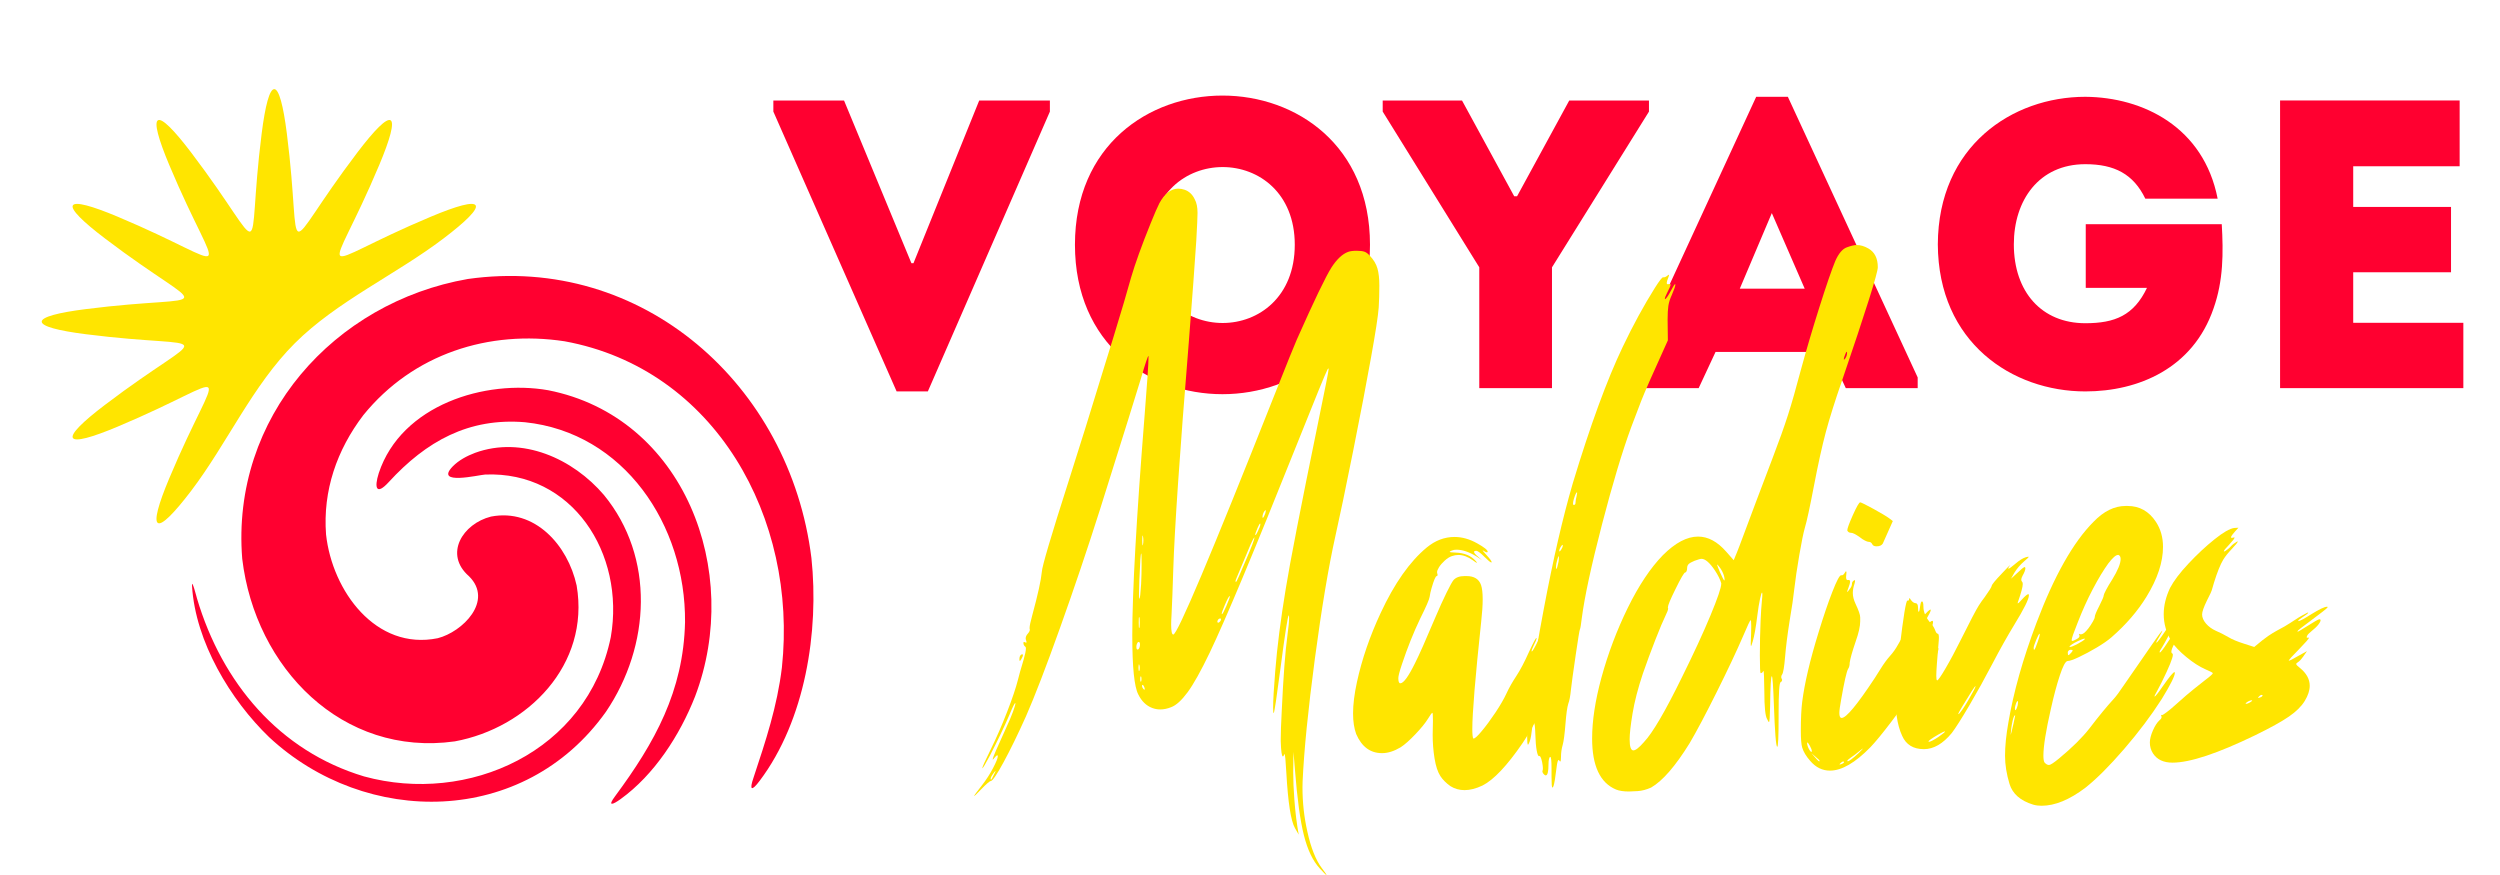
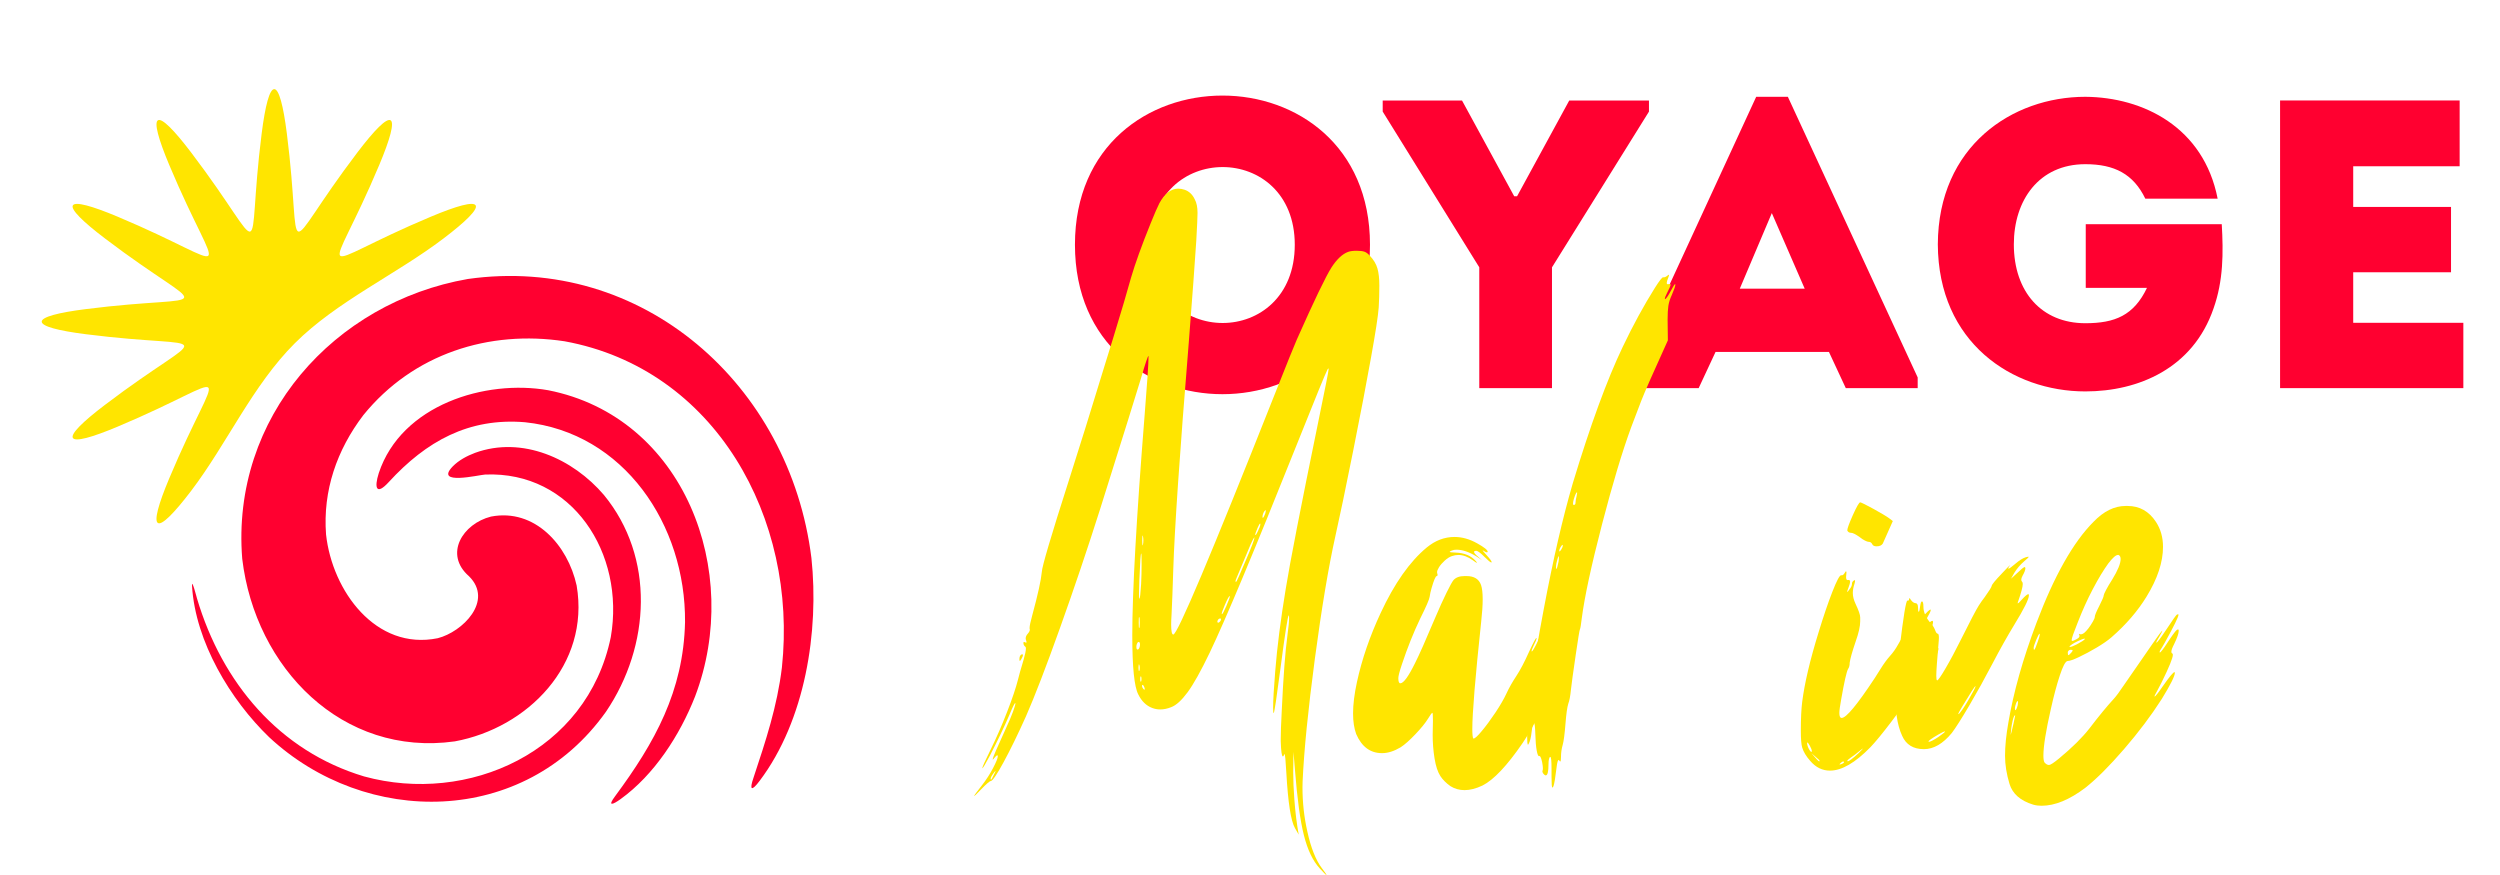
<svg xmlns="http://www.w3.org/2000/svg" version="1.1" id="Calque_1" x="0px" y="0px" width="200px" height="70px" viewBox="0 0 200 70" enable-background="new 0 0 200 70" xml:space="preserve">
  <g>
-     <path fill="#FF0030" d="M72.913,21.056h0.165L78.337,8.04h5.654v0.888l-9.763,22.386H71.73L61.868,8.927V8.04h5.654L72.913,21.056z   " />
    <path fill="#FF0030" d="M85.996,19.578c0-15.91,23.603-15.91,23.603,0C109.599,35.521,85.996,35.521,85.996,19.578z    M103.582,19.578c0-8.284-11.538-8.284-11.538,0C92.044,27.927,103.582,27.927,103.582,19.578z" />
    <path fill="#FF0030" d="M124.159,31.05h-5.817v-9.665l-7.726-12.458V8.04h6.345l4.174,7.66h0.231l4.174-7.66h6.377v0.888   l-7.758,12.458V31.05z" />
    <path fill="#FF0030" d="M146.316,28.157h-9.073l-1.349,2.893h-5.752v-0.855l10.354-22.452h2.532l10.387,22.452v0.855h-5.752   L146.316,28.157z M141.746,17.046l-2.563,6.049h5.194L141.746,17.046z" />
    <path fill="#FF0030" d="M166.826,7.744c4.636,0.033,9.469,2.433,10.586,8.152h-5.785c-0.954-1.972-2.467-2.761-4.801-2.761   c-3.715,0-5.719,2.893-5.719,6.411c0,3.813,2.235,6.312,5.719,6.312c2.367,0,3.88-0.625,4.932-2.828h-4.898v-5.095h10.881   c0.132,2.3,0.132,4.503-0.657,6.738c-1.644,4.799-6.016,6.641-10.257,6.641c-5.852,0-11.768-3.911-11.801-11.768   C155.059,11.688,160.975,7.744,166.826,7.744z" />
    <path fill="#FF0030" d="M196.772,13.299c-3.42,0-5.128,0-8.515,0v3.254h7.825c0,1.743,0,3.485,0,5.227h-7.825   c0,1.348,0,2.662,0,4.043c3.387,0,5.357,0,8.811,0c0,1.71,0,3.485,0,5.227c-5.391,0-9.336,0-14.662,0c0-7.692,0-15.384,0-23.011   c5.326,0,8.976,0,14.366,0C196.772,9.749,196.772,11.524,196.772,13.299z" />
  </g>
  <path fill-rule="evenodd" clip-rule="evenodd" fill="#FFE500" d="M12.638,41.843c-0.326-0.188,0.03-1.499,0.898-3.566  c4.096-9.762,5.62-8.236-4.141-4.139c-2.067,0.868-3.378,1.222-3.566,0.896c-0.188-0.324,0.775-1.284,2.561-2.639  c8.428-6.406,8.985-4.322-1.516-5.657c-2.225-0.282-3.537-0.63-3.537-1.006s1.313-0.724,3.537-1.005  c10.501-1.334,9.943,0.75,1.516-5.656c-1.786-1.357-2.748-2.315-2.561-2.64c0.188-0.326,1.499,0.03,3.566,0.897  c9.763,4.097,8.235,5.621,4.141-4.14c-0.868-2.068-1.223-3.379-0.897-3.567c0.325-0.188,1.282,0.776,2.639,2.561  c6.406,8.428,4.323,8.986,5.657-1.515c0.282-2.225,0.63-3.537,1.006-3.537s0.723,1.312,1.005,3.537  c1.334,10.502-0.749,9.942,5.656,1.515c1.357-1.786,2.315-2.748,2.64-2.561c0.325,0.189-0.03,1.499-0.898,3.567  c-4.098,9.764-5.621,8.237,4.141,4.141c2.069-0.868,3.38-1.224,3.568-0.898c0.188,0.325-0.776,1.283-2.562,2.64  c-3.792,2.883-8.543,5.032-11.91,8.393c-3.38,3.373-5.409,8.014-8.302,11.821C13.92,41.068,12.963,42.029,12.638,41.843z" />
  <path fill-rule="evenodd" clip-rule="evenodd" fill="#FF0030" d="M55.605,55.719c3.822-10.05-0.892-22.366-11.754-24.501  c-5.001-0.883-11.741,1.158-13.55,6.634c-0.379,1.196-0.193,1.803,0.803,0.71c2.999-3.266,6.395-5.158,10.894-4.783  c7.911,0.824,12.869,8.205,12.805,15.991c-0.123,5.519-2.423,9.64-5.59,13.919c-0.649,0.865-0.187,0.685,0.423,0.247  C52.348,61.984,54.391,58.807,55.605,55.719L55.605,55.719z M45.17,27.303c-6.033-0.919-12.113,0.984-16.108,5.914  c-2.118,2.788-3.242,6.033-2.978,9.542c0.495,4.51,3.979,9.306,8.935,8.298c1.981-0.504,4.488-2.988,2.504-4.955  c-2.034-1.771-0.504-4.207,1.757-4.776c3.506-0.675,6.146,2.29,6.852,5.517c1.083,6.343-3.93,11.395-9.747,12.467  c-8.992,1.26-15.965-5.862-17.007-14.609c-0.908-11.331,7.37-20.512,18.043-22.381c13.952-1.985,25.777,8.447,27.493,22.325  c0.62,5.843-0.487,12.974-4.139,17.816c-0.663,0.889-0.839,0.75-0.49-0.258c0.975-2.939,1.891-5.696,2.267-8.799  C63.829,41.472,57.233,29.512,45.17,27.303L45.17,27.303z M38.003,36.228c3.772-1.375,7.837,0.466,10.313,3.373  c4.085,4.975,3.736,12.063,0.156,17.346c-6.55,9.209-19.215,9.231-26.95,2.018c-3.073-2.965-5.883-7.601-6.16-12.075  c-0.044-0.718,0.38,0.924,0.394,0.975c2.007,6.765,6.589,12.216,13.371,14.249c8.305,2.277,17.848-1.952,19.737-11.149  c1.161-6.707-3.093-13.289-10.053-13.002c-0.492,0.028-4.083,0.897-2.597-0.646C36.71,36.813,37.356,36.473,38.003,36.228z" />
  <g>
    <path fill="#FFE500" d="M106.106,70c-0.027,0-0.201-0.175-0.521-0.521c-0.552-0.599-0.978-1.485-1.273-2.659   c-0.297-1.173-0.534-2.915-0.715-5.228l-0.119-1.44l-0.021,1.631c0,0.639,0.03,1.362,0.091,2.169   c0.074,1.006,0.189,1.946,0.35,2.82l-0.3-0.521c-0.327-0.572-0.557-2.046-0.69-4.418c-0.054-1.007-0.103-1.509-0.148-1.509   l-0.012,0.009c-0.039,0.12-0.079,0.181-0.119,0.181c-0.087,0-0.144-0.404-0.17-1.211v-0.149c0-0.493,0.026-1.25,0.08-2.271   c0.127-2.739,0.28-4.769,0.46-6.088c0.086-0.62,0.129-1.075,0.129-1.369c0-0.127-0.01-0.191-0.028-0.191   c-0.074,0-0.298,1.435-0.671,4.3c-0.293,2.239-0.47,3.413-0.53,3.519c-0.033,0-0.05-0.139-0.05-0.419c0-0.6,0.058-1.583,0.17-2.949   c0.153-1.927,0.434-4.12,0.84-6.579c0.334-2.079,1.197-6.512,2.59-13.296l0.641-3.16c0.119-0.6,0.186-0.966,0.198-1.1   c0-0.053-0.002-0.079-0.009-0.079c-0.02,0-0.048,0.029-0.08,0.09c-0.127,0.22-0.99,2.332-2.59,6.338   c-3.279,8.211-5.555,13.646-6.828,16.307c-0.707,1.473-1.298,2.532-1.776,3.179c-0.476,0.646-0.914,1.042-1.314,1.189   c-0.3,0.12-0.589,0.181-0.869,0.181c-0.22,0-0.437-0.04-0.65-0.12c-0.473-0.18-0.843-0.541-1.109-1.08   c-0.32-0.606-0.48-2.18-0.48-4.72c0-3.498,0.33-9.383,0.99-17.655c0.207-2.58,0.31-4.122,0.31-4.629v-0.08   c-0.054,0-0.253,0.594-0.6,1.78c-0.273,0.913-1.362,4.402-3.27,10.467c-1.032,3.246-2.104,6.42-3.214,9.521   c-1.109,3.104-2.017,5.462-2.724,7.074c-0.653,1.453-1.25,2.677-1.79,3.668c-0.54,0.993-0.88,1.493-1.02,1.501   c-0.086,0-0.353,0.229-0.8,0.69c-0.32,0.339-0.497,0.509-0.53,0.509v-0.01c0-0.04,0.21-0.327,0.63-0.86   c0.333-0.426,0.626-0.881,0.88-1.364c0.252-0.482,0.379-0.798,0.379-0.944c0-0.054-0.013-0.08-0.04-0.08   c-0.046,0-0.13,0.076-0.25,0.229c-0.054,0.073-0.087,0.11-0.1,0.11c-0.014,0-0.021-0.01-0.021-0.029c0-0.101,0.363-0.944,1.09-2.53   c0.233-0.5,0.413-0.925,0.54-1.274c0.126-0.351,0.19-0.565,0.19-0.645l-0.01-0.04c-0.053,0-0.207,0.306-0.459,0.919   c-0.433,1.007-0.96,2.106-1.58,3.3c-0.354,0.667-0.553,0.999-0.601,0.999v-0.01c0-0.086,0.227-0.59,0.68-1.509   c0.454-0.921,0.889-1.917,1.305-2.989c0.417-1.074,0.705-1.927,0.865-2.56c0.086-0.36,0.233-0.88,0.44-1.561   c0.133-0.46,0.2-0.775,0.2-0.95c0-0.066-0.01-0.109-0.03-0.129c-0.114-0.086-0.169-0.189-0.169-0.311   c0-0.06,0.016-0.089,0.05-0.089c0.02,0,0.046,0.01,0.08,0.029c0.034,0.021,0.061,0.03,0.081,0.03c0.026,0,0.04-0.017,0.04-0.05   c0-0.027-0.012-0.07-0.035-0.13c-0.024-0.06-0.035-0.113-0.035-0.16c0-0.127,0.055-0.252,0.166-0.376   c0.11-0.123,0.165-0.231,0.165-0.324c0-0.02-0.004-0.036-0.01-0.051c-0.006-0.012-0.01-0.035-0.01-0.068   c0-0.175,0.073-0.523,0.22-1.05c0.447-1.646,0.7-2.797,0.76-3.449c0.013-0.421,0.736-2.867,2.169-7.339   c0.8-2.52,1.247-3.936,1.34-4.249l1.509-4.899c0.434-1.373,0.946-3.052,1.54-5.038l0.58-2.02c0.327-1.12,0.85-2.569,1.57-4.349   c0.307-0.759,0.54-1.296,0.7-1.61c0.426-0.773,0.93-1.159,1.51-1.159c0.167,0,0.337,0.03,0.51,0.089   c0.359,0.127,0.629,0.384,0.809,0.77c0.147,0.267,0.22,0.627,0.22,1.08c0,0.321-0.034,1.063-0.1,2.229   c-0.113,1.753-0.313,4.466-0.6,8.138c-0.726,8.898-1.14,14.943-1.24,18.136c-0.047,1.526-0.093,2.749-0.14,3.67   c-0.02,0.294-0.03,0.542-0.03,0.748c0,0.541,0.057,0.812,0.17,0.812c0.333,0,3.006-6.326,8.018-18.976   c1.079-2.719,1.699-4.255,1.859-4.609c1.394-3.139,2.323-5.072,2.789-5.799c0.427-0.652,0.866-1.063,1.32-1.229   c0.166-0.06,0.389-0.09,0.669-0.09s0.492,0.025,0.636,0.076c0.144,0.05,0.285,0.155,0.424,0.314c0.308,0.32,0.513,0.66,0.616,1.02   c0.104,0.359,0.154,0.82,0.154,1.379c0,0.64-0.018,1.224-0.051,1.75c-0.046,0.647-0.251,1.986-0.618,4.019   c-0.334,1.887-0.808,4.36-1.42,7.423c-0.613,3.063-1.09,5.349-1.43,6.854c-0.554,2.494-1.1,5.764-1.641,9.813   c-0.538,4.049-0.866,7.315-0.979,9.803l-0.01,0.489c0,1.199,0.13,2.373,0.388,3.52c0.287,1.306,0.674,2.283,1.161,2.929   c0.247,0.328,0.37,0.507,0.37,0.54L106.106,70z M79.283,62.371c0.033,0,0.113-0.14,0.24-0.42c0.079-0.147,0.12-0.233,0.12-0.26   l-0.01-0.011c-0.014,0-0.066,0.063-0.16,0.189c-0.147,0.194-0.22,0.335-0.22,0.422C79.252,62.345,79.262,62.371,79.283,62.371z    M81.592,52.873c-0.026,0-0.04-0.043-0.04-0.129c0-0.094,0.013-0.174,0.04-0.239c0.046-0.108,0.113-0.161,0.2-0.161   c0.026,0,0.041,0.02,0.041,0.061c0,0.072-0.044,0.183-0.13,0.33C81.648,52.828,81.612,52.873,81.592,52.873z M91.01,51.964   c0.06,0,0.109-0.057,0.15-0.17c0.026-0.073,0.041-0.149,0.041-0.229c0-0.14-0.037-0.21-0.111-0.21c-0.053,0-0.1,0.053-0.14,0.159   c-0.026,0.073-0.04,0.149-0.04,0.23C90.91,51.891,90.943,51.964,91.01,51.964z M91.119,53.674c0.041,0,0.061-0.076,0.061-0.231   c0-0.086-0.01-0.166-0.03-0.238c-0.013-0.041-0.023-0.061-0.03-0.061c-0.02,0-0.033,0.079-0.04,0.24   C91.08,53.576,91.093,53.674,91.119,53.674z M91.129,50.244c0.034,0,0.05-0.136,0.05-0.41c0-0.313-0.017-0.47-0.05-0.47   c-0.02,0-0.03,0.14-0.03,0.42C91.1,50.091,91.11,50.244,91.129,50.244z M91.149,47.894c0.047,0,0.094-0.386,0.14-1.157   c0.026-0.534,0.04-1.062,0.04-1.581c0-0.586-0.01-0.88-0.03-0.88c-0.047,0-0.097,0.711-0.15,2.129   c-0.02,0.501-0.03,0.875-0.03,1.121C91.119,47.772,91.129,47.894,91.149,47.894z M91.26,54.532c0.04,0,0.06-0.068,0.06-0.21   c0-0.139-0.02-0.21-0.06-0.21c-0.027,0-0.04,0.071-0.04,0.21C91.22,54.464,91.232,54.532,91.26,54.532z M91.56,55.174   c0.013-0.007,0.02-0.024,0.02-0.051c0-0.033-0.013-0.084-0.04-0.155c-0.027-0.07-0.051-0.116-0.075-0.14   c-0.023-0.024-0.045-0.035-0.064-0.035c-0.027,0-0.041,0.027-0.041,0.08c0,0.048,0.017,0.101,0.05,0.159   c0.06,0.094,0.106,0.142,0.14,0.142H91.56z M91.419,43.637c0.007,0,0.014-0.028,0.02-0.081c0.02-0.094,0.03-0.199,0.03-0.32   c0-0.119-0.01-0.226-0.03-0.319c-0.006-0.054-0.013-0.08-0.02-0.08c-0.026,0-0.04,0.134-0.04,0.399   C91.379,43.503,91.393,43.637,91.419,43.637z M97.458,49.814c0.02,0,0.046-0.011,0.08-0.035c0.033-0.023,0.065-0.057,0.095-0.1   c0.031-0.043,0.045-0.085,0.045-0.126c0-0.053-0.023-0.079-0.069-0.079c-0.021,0-0.049,0.01-0.085,0.029   c-0.037,0.021-0.068,0.054-0.095,0.101s-0.041,0.09-0.041,0.129C97.388,49.788,97.412,49.814,97.458,49.814z M97.749,49.135   c0.053,0,0.172-0.219,0.36-0.656c0.186-0.435,0.28-0.694,0.28-0.774c0-0.013-0.004-0.02-0.011-0.02c-0.06,0-0.189,0.237-0.39,0.71   c-0.167,0.387-0.25,0.624-0.25,0.71C97.738,49.125,97.742,49.135,97.749,49.135z M98.888,46.546c0.04,0,0.302-0.584,0.789-1.75   c0.454-1.054,0.68-1.649,0.68-1.791v-0.01c-0.054,0-0.227,0.354-0.52,1.061l-0.9,2.149c-0.066,0.153-0.1,0.253-0.1,0.3   C98.838,46.531,98.854,46.546,98.888,46.546z M100.438,42.806c0.032,0,0.096-0.1,0.189-0.3c0.133-0.272,0.201-0.463,0.201-0.57   c0-0.033-0.007-0.05-0.021-0.05c-0.033,0-0.097,0.107-0.19,0.32c-0.133,0.313-0.2,0.507-0.2,0.579   C100.417,42.8,100.424,42.806,100.438,42.806z M101.027,41.426c0.026,0,0.061-0.043,0.1-0.13c0.08-0.146,0.127-0.293,0.141-0.44   c0-0.025-0.007-0.039-0.021-0.039c-0.026,0-0.063,0.035-0.11,0.104c-0.047,0.07-0.082,0.146-0.104,0.226   c-0.023,0.079-0.035,0.153-0.035,0.221C101.004,41.406,101.014,41.426,101.027,41.426z" />
    <path fill="#FFE500" d="M117.163,63.21c-0.413,0-0.789-0.105-1.129-0.318c-0.347-0.247-0.614-0.514-0.801-0.8   c-0.213-0.327-0.369-0.801-0.47-1.42c-0.1-0.619-0.149-1.246-0.149-1.88l0.021-1.131c0-0.411-0.015-0.624-0.041-0.639   c-0.047,0-0.162,0.156-0.35,0.47c-0.22,0.354-0.559,0.77-1.016,1.25c-0.456,0.479-0.847,0.827-1.175,1.04   c-0.525,0.313-1.022,0.47-1.488,0.47c-0.94,0-1.63-0.51-2.07-1.529c-0.166-0.454-0.25-1.004-0.25-1.65   c0-0.72,0.104-1.557,0.311-2.509c0.394-1.814,1.025-3.656,1.899-5.529c1.1-2.365,2.329-4.113,3.689-5.239   c0.68-0.56,1.419-0.839,2.22-0.839c0.6,0,1.202,0.17,1.808,0.509c0.562,0.313,0.842,0.538,0.842,0.671   c0,0.032-0.021,0.049-0.062,0.049c-0.06,0-0.153-0.043-0.279-0.129l-0.049-0.029l-0.011,0.01c0,0.02,0.1,0.139,0.3,0.359   c0.28,0.306,0.419,0.497,0.419,0.57c0,0.021-0.01,0.029-0.029,0.029c-0.066,0-0.244-0.143-0.53-0.431   c-0.333-0.332-0.555-0.499-0.67-0.499c-0.119,0-0.18,0.031-0.18,0.09c0,0.074,0.104,0.197,0.31,0.371l0.33,0.289l-0.429-0.289   c-0.588-0.367-1.127-0.551-1.619-0.551c-0.141,0-0.267,0.022-0.376,0.07c-0.11,0.047-0.165,0.079-0.165,0.1   c0,0.033,0.156,0.053,0.47,0.061c0.713,0.026,1.253,0.253,1.619,0.68c0.062,0.066,0.091,0.109,0.091,0.129l-0.01,0.011   c-0.027,0-0.13-0.066-0.311-0.2c-0.4-0.286-0.787-0.43-1.16-0.43c-0.173,0-0.351,0.031-0.534,0.096   c-0.183,0.063-0.372,0.183-0.564,0.359c-0.193,0.176-0.344,0.35-0.451,0.52c-0.105,0.169-0.159,0.305-0.159,0.405l0.01,0.081   c0.021,0.053,0.03,0.096,0.03,0.129c0,0.066-0.022,0.101-0.07,0.101c-0.086,0-0.223,0.318-0.409,0.959   c-0.073,0.253-0.126,0.487-0.155,0.7c-0.03,0.213-0.282,0.793-0.755,1.739c-0.534,1.114-1.02,2.33-1.46,3.649   c-0.193,0.574-0.29,0.945-0.29,1.119c0,0.273,0.054,0.41,0.161,0.41c0.252,0,0.643-0.533,1.17-1.601   c0.318-0.625,0.863-1.85,1.629-3.668c0.32-0.754,0.618-1.411,0.895-1.975s0.465-0.901,0.564-1.016   c0.193-0.213,0.483-0.318,0.87-0.318h0.17c0.606,0,0.992,0.238,1.16,0.719c0.086,0.255,0.13,0.633,0.13,1.14   c0,0.48-0.04,1.076-0.12,1.789c-0.474,4.453-0.71,7.318-0.71,8.598c0,0.428,0.027,0.678,0.08,0.751h0.02   c0.106,0,0.324-0.196,0.65-0.59c0.347-0.413,0.713-0.909,1.1-1.489c0.386-0.58,0.688-1.101,0.899-1.561   c0.193-0.42,0.45-0.873,0.77-1.358c0.321-0.486,0.656-1.127,1.011-1.921c0.346-0.753,0.545-1.129,0.6-1.129l0.01,0.03   c0,0.086-0.061,0.242-0.18,0.47c-0.147,0.306-0.22,0.49-0.22,0.55c0,0.019,0.007,0.029,0.02,0.029c0.053,0,0.203-0.249,0.45-0.749   c0.119-0.247,0.226-0.497,0.319-0.751c0.261-0.639,0.471-1.071,0.63-1.299c0.066-0.094,0.109-0.139,0.131-0.139   c0.02,0,0.029,0.015,0.029,0.048c0,0.12-0.17,0.685-0.51,1.69c-0.333,0.986-0.554,1.596-0.66,1.83   c-0.053,0.086-0.08,0.16-0.08,0.22c0,0.019,0.01,0.03,0.029,0.03c0.055,0,0.278-0.421,0.67-1.26c0.328-0.707,0.533-1.06,0.622-1.06   c0.053,0,0.078,0.076,0.078,0.229c0,0.254-0.078,0.599-0.239,1.039c-0.147,0.406-0.22,0.667-0.22,0.78c0,0.054,0.02,0.08,0.06,0.08   c0.013,0,0.033-0.005,0.061-0.016c0.026-0.01,0.051-0.016,0.069-0.016c0.047,0,0.069,0.034,0.069,0.101   c0,0.141-0.112,0.557-0.339,1.25c-0.353,1.065-0.63,1.789-0.831,2.17c-0.086,0.173-0.129,0.293-0.129,0.359   c0,0.021,0.006,0.03,0.02,0.03l0.031-0.01c0.045-0.033,0.125-0.136,0.234-0.311c0.11-0.172,0.225-0.376,0.345-0.609   c0.121-0.232,0.249-0.469,0.386-0.704c0.136-0.237,0.25-0.424,0.344-0.561c0.095-0.137,0.19-0.275,0.29-0.414l-0.09,0.43   c-0.061,0.278-0.232,0.726-0.52,1.34c-0.287,0.612-0.613,1.255-0.979,1.923c-0.366,0.67-0.704,1.231-1.011,1.686   c-1.238,1.807-2.306,2.936-3.199,3.389C118.083,63.088,117.604,63.21,117.163,63.21z" />
    <path fill="#FFE500" d="M124.191,63.001c-0.047,0-0.069-0.3-0.069-0.898v-0.651c0-0.6-0.033-0.9-0.101-0.9   c-0.04,0-0.074,0.056-0.1,0.166c-0.027,0.11-0.041,0.245-0.041,0.405c0,0.605-0.072,0.909-0.22,0.909   c-0.039,0-0.086-0.026-0.14-0.08c-0.053-0.054-0.089-0.102-0.105-0.145s-0.025-0.075-0.025-0.096c0-0.02,0.004-0.036,0.012-0.051   c0.02-0.038,0.029-0.105,0.029-0.199c0-0.106-0.02-0.27-0.061-0.489c-0.073-0.326-0.144-0.49-0.21-0.49l-0.039,0.01   c-0.066,0-0.127-0.143-0.181-0.429c-0.061-0.32-0.098-0.771-0.114-1.351c-0.018-0.58-0.056-0.876-0.115-0.89   c-0.061,0-0.12,0.24-0.18,0.719c-0.048,0.447-0.127,0.771-0.24,0.971c-0.021,0.041-0.038,0.061-0.05,0.061   c-0.047,0-0.069-0.228-0.069-0.68c0-2.113,0.442-5.503,1.33-10.168c0.745-3.966,1.519-7.314,2.317-10.048   c1.406-4.652,2.743-8.301,4.009-10.947c0.82-1.719,1.674-3.286,2.562-4.699c0.358-0.566,0.578-0.85,0.659-0.85l0.06,0.01   c0.061,0,0.144-0.036,0.249-0.11c0.074-0.067,0.121-0.101,0.142-0.101c0.013,0,0.019,0.011,0.019,0.031   c0,0.033-0.016,0.094-0.049,0.18c-0.088,0.214-0.131,0.36-0.131,0.44c0,0.073,0.03,0.11,0.09,0.11c0.021,0,0.043-0.003,0.071-0.01   c0.025-0.007,0.053-0.01,0.079-0.01c0.047,0,0.069,0.02,0.069,0.06c0,0.074-0.093,0.29-0.279,0.65c-0.12,0.233-0.18,0.39-0.18,0.47   c0,0.019,0.002,0.029,0.01,0.029c0.073,0,0.233-0.227,0.48-0.68c0.18-0.346,0.289-0.519,0.329-0.519c0.015,0,0.02,0.016,0.02,0.05   c0,0.107-0.093,0.376-0.28,0.809c-0.146,0.313-0.238,0.607-0.278,0.88c-0.041,0.274-0.061,0.64-0.061,1.1l0.02,1.66   c-1.146,2.519-1.855,4.132-2.13,4.838l-0.789,2.07c-0.72,1.953-1.505,4.563-2.354,7.833c-0.849,3.269-1.389,5.767-1.614,7.492   c-0.061,0.513-0.107,0.806-0.146,0.875c-0.037,0.07-0.147,0.745-0.334,2.024c-0.214,1.46-0.344,2.406-0.39,2.839   c-0.048,0.494-0.117,0.861-0.21,1.101c-0.089,0.287-0.161,0.811-0.221,1.57c-0.067,0.846-0.141,1.413-0.22,1.699   c-0.094,0.326-0.141,0.652-0.141,0.979c0,0.248-0.02,0.371-0.06,0.371c-0.02,0-0.042-0.02-0.066-0.061   c-0.022-0.04-0.044-0.061-0.063-0.061c-0.061,0-0.114,0.188-0.16,0.561c-0.053,0.44-0.101,0.778-0.139,1.016   c-0.041,0.235-0.076,0.399-0.105,0.49C124.257,62.956,124.226,63.001,124.191,63.001z M124.501,45.515   c0.048,0,0.106-0.189,0.181-0.569c0.02-0.12,0.029-0.22,0.029-0.3c0-0.101-0.007-0.149-0.02-0.149c-0.02,0-0.051,0.073-0.09,0.22   c-0.08,0.253-0.12,0.471-0.12,0.65C124.481,45.466,124.488,45.515,124.501,45.515z M124.761,44.115c0.021,0,0.061-0.039,0.12-0.119   c0.093-0.14,0.141-0.261,0.141-0.359c0-0.034-0.007-0.051-0.02-0.051c-0.021,0-0.062,0.044-0.121,0.13   c-0.094,0.141-0.14,0.26-0.14,0.36C124.741,44.103,124.749,44.115,124.761,44.115z M125.901,40.396c0.094,0,0.14-0.061,0.14-0.18   c0-0.121,0.03-0.3,0.091-0.541c0.025-0.119,0.04-0.2,0.04-0.239c0-0.033-0.005-0.049-0.011-0.049c-0.061,0-0.146,0.185-0.26,0.559   c-0.04,0.146-0.06,0.261-0.06,0.34C125.842,40.36,125.861,40.396,125.901,40.396z" />
-     <path fill="#FFE500" d="M130.319,63.32c-0.434,0-0.78-0.053-1.038-0.158c-1.274-0.533-1.911-1.894-1.911-4.08   c0-1.421,0.247-3.039,0.741-4.859c0.533-1.945,1.237-3.812,2.113-5.598c0.878-1.787,1.812-3.19,2.805-4.209   c0.994-0.994,1.932-1.489,2.819-1.489c0.794,0,1.542,0.401,2.25,1.209l0.599,0.68c0.187-0.44,0.342-0.819,0.461-1.141   c0.966-2.592,1.84-4.908,2.619-6.948c0.54-1.412,0.958-2.58,1.254-3.503c0.298-0.924,0.655-2.178,1.075-3.764   c0.413-1.513,0.896-3.145,1.449-4.894c0.554-1.749,0.977-2.981,1.271-3.694c0.266-0.594,0.569-0.953,0.91-1.08   c0.339-0.126,0.605-0.19,0.8-0.19c0.306,0,0.619,0.093,0.939,0.28c0.499,0.287,0.749,0.786,0.749,1.499   c0,0.46-0.953,3.479-2.858,9.059c-0.566,1.626-0.999,3.003-1.301,4.128c-0.3,1.126-0.616,2.559-0.949,4.298   c-0.333,1.74-0.574,2.85-0.721,3.33c-0.119,0.414-0.269,1.144-0.448,2.189c-0.181,1.047-0.317,1.973-0.41,2.779   c-0.06,0.586-0.184,1.427-0.37,2.52c-0.175,1.105-0.294,2.061-0.36,2.864s-0.146,1.274-0.239,1.415   c-0.047,0.053-0.07,0.12-0.07,0.199c0,0.047,0.011,0.09,0.034,0.131c0.024,0.038,0.036,0.072,0.036,0.1   c0,0.072-0.037,0.133-0.11,0.18c-0.113,0-0.17,0.847-0.17,2.54v0.29c0,1.56-0.037,2.339-0.109,2.339   c-0.101,0-0.19-1.146-0.271-3.439c-0.053-1.473-0.108-2.209-0.161-2.209c-0.072,0-0.119,0.81-0.139,2.43   c-0.014,0.827-0.043,1.238-0.091,1.238c-0.026,0-0.074-0.072-0.14-0.22c-0.154-0.232-0.23-0.976-0.23-2.229   c-0.013-1.092-0.036-1.639-0.07-1.639h-0.01c-0.059,0.12-0.129,0.18-0.21,0.18c-0.046,0-0.069-0.47-0.069-1.41   c0-0.919,0.021-1.853,0.06-2.8c0.027-0.625,0.061-1.143,0.101-1.55c0.027-0.245,0.04-0.425,0.04-0.539   c0-0.101-0.011-0.149-0.03-0.149c-0.033,0.006-0.086,0.179-0.159,0.515s-0.145,0.771-0.211,1.304   c-0.12,0.967-0.243,1.66-0.369,2.08c-0.074,0.254-0.12,0.38-0.141,0.38c-0.013,0-0.02-0.066-0.02-0.2   c0-0.16,0.01-0.419,0.029-0.779l0.011-0.601c0-0.326-0.017-0.489-0.05-0.489c-0.041,0-0.243,0.43-0.609,1.29   c-0.514,1.192-1.216,2.681-2.105,4.464s-1.611,3.145-2.164,4.084c-1.133,1.832-2.159,3.017-3.08,3.549   c-0.366,0.166-0.725,0.262-1.079,0.285C130.656,63.31,130.427,63.32,130.319,63.32z M130.67,60.032c0.18,0,0.462-0.223,0.85-0.67   c0.68-0.713,1.687-2.43,3.019-5.149c0.954-1.926,1.719-3.582,2.295-4.969c0.576-1.386,0.865-2.232,0.865-2.539v-0.05   c-0.087-0.3-0.255-0.637-0.5-1.011c-0.42-0.625-0.78-0.938-1.079-0.938c-0.088,0-0.273,0.053-0.561,0.159   c-0.227,0.094-0.381,0.18-0.465,0.26c-0.083,0.081-0.125,0.19-0.125,0.329c0,0.094-0.015,0.175-0.045,0.241   c-0.03,0.067-0.065,0.101-0.105,0.101c-0.087,0-0.353,0.455-0.8,1.369c-0.393,0.793-0.59,1.27-0.59,1.43   c0,0.02,0.004,0.033,0.011,0.04c0.006,0.006,0.01,0.022,0.01,0.05c0,0.1-0.067,0.283-0.2,0.549   c-0.193,0.395-0.467,1.042-0.82,1.945c-0.352,0.903-0.687,1.804-0.999,2.704c-0.394,1.181-0.669,2.242-0.825,3.185   c-0.157,0.944-0.234,1.635-0.234,2.074C130.37,59.734,130.47,60.032,130.67,60.032z M137.947,46.435   c0.014,0,0.021-0.017,0.021-0.05c0-0.193-0.063-0.417-0.189-0.67c-0.066-0.134-0.141-0.249-0.221-0.349   c-0.1-0.134-0.159-0.201-0.179-0.201c-0.008,0-0.012,0.004-0.012,0.011c0.008,0.054,0.081,0.245,0.221,0.58   C137.788,46.208,137.908,46.435,137.947,46.435z M147.524,28.769c0.021,0,0.056-0.034,0.101-0.1c0.047-0.066,0.082-0.14,0.105-0.22   c0.022-0.081,0.035-0.154,0.035-0.22c0-0.06-0.01-0.089-0.029-0.089c-0.021,0-0.055,0.056-0.102,0.169   c-0.086,0.207-0.129,0.347-0.129,0.42C147.506,28.756,147.512,28.769,147.524,28.769z" />
    <path fill="#FFE500" d="M146.396,61.65c-0.606,0-1.134-0.258-1.579-0.779c-0.328-0.373-0.541-0.729-0.642-1.069   c-0.071-0.232-0.109-0.687-0.109-1.36c0-0.952,0.038-1.715,0.109-2.289c0.188-1.486,0.624-3.342,1.312-5.568   c0.386-1.267,0.753-2.345,1.1-3.234s0.582-1.335,0.708-1.335l0.051,0.011c0.073,0,0.15-0.063,0.229-0.19   c0.048-0.087,0.081-0.13,0.101-0.13c0.026,0,0.041,0.033,0.041,0.101l-0.031,0.35c0,0.167,0.041,0.249,0.119,0.249l0.091-0.01   c0.074,0,0.11,0.048,0.11,0.14c0,0.094-0.046,0.265-0.14,0.511c-0.062,0.153-0.091,0.25-0.091,0.29c0,0.014,0.004,0.021,0.01,0.021   c0.02,0,0.07-0.061,0.151-0.181c0.146-0.173,0.22-0.324,0.22-0.455c0-0.13,0.053-0.225,0.16-0.285c0.025-0.02,0.045-0.03,0.06-0.03   c0.021,0,0.03,0.021,0.03,0.062c0,0.046-0.014,0.115-0.04,0.209c-0.093,0.281-0.141,0.533-0.141,0.76   c0,0.268,0.073,0.558,0.22,0.871c0.247,0.519,0.371,0.88,0.371,1.079v0.319c0,0.394-0.12,0.93-0.361,1.609   c-0.28,0.82-0.439,1.387-0.479,1.7c0,0.214-0.044,0.381-0.13,0.5c-0.119,0.214-0.304,1.022-0.551,2.429   c-0.099,0.547-0.148,0.91-0.148,1.09c0,0.268,0.063,0.399,0.189,0.399c0.36,0,1.236-1.055,2.631-3.168l0.488-0.771   c0.254-0.407,0.497-0.739,0.729-1c0.261-0.287,0.481-0.601,0.666-0.939c0.183-0.341,0.462-0.75,0.833-1.23   c0.461-0.586,0.711-0.88,0.751-0.88v0.01c0,0.028-0.029,0.104-0.091,0.231c-0.013,0.034-0.02,0.06-0.02,0.08   c0,0.013,0.005,0.02,0.01,0.02c0.048,0,0.21-0.153,0.49-0.46c0.341-0.373,0.543-0.561,0.609-0.561c0.021,0,0.031,0.01,0.031,0.031   c0,0.093-0.136,0.369-0.406,0.83c-0.269,0.46-0.404,0.729-0.404,0.809c0,0.014,0.008,0.021,0.021,0.021   c0.046,0,0.197-0.142,0.45-0.421c0.226-0.246,0.379-0.37,0.46-0.37c0.038,0,0.059,0.034,0.059,0.101   c0,0.106-0.054,0.301-0.159,0.578c-0.053,0.127-0.079,0.231-0.079,0.312c0,0.093,0.034,0.158,0.104,0.195   c0.069,0.035,0.104,0.107,0.104,0.215c-0.006,0.187-0.104,0.515-0.29,0.989c-0.06,0.147-0.11,0.24-0.149,0.279   c-0.073,0.088-0.11,0.184-0.11,0.291c0,0.013,0.007,0.02,0.021,0.02c0.066,0,0.226-0.146,0.479-0.439   c0.22-0.261,0.369-0.39,0.449-0.39c0.041,0.006,0.062,0.04,0.062,0.1c0,0.146-0.118,0.444-0.352,0.896   c-0.232,0.449-0.681,1.146-1.343,2.094c-0.665,0.945-1.354,1.889-2.071,2.829c-0.715,0.94-1.274,1.62-1.674,2.039   C148.416,61.026,147.336,61.65,146.396,61.65z M144.906,60.151c0.026,0,0.04-0.02,0.04-0.061c0-0.092-0.053-0.235-0.159-0.43   c-0.094-0.173-0.16-0.259-0.199-0.259c-0.015,0-0.021,0.013-0.021,0.04c0,0.092,0.023,0.197,0.069,0.315   c0.048,0.115,0.098,0.211,0.151,0.284C144.84,60.115,144.88,60.151,144.906,60.151z M145.536,60.912c0.02,0,0.03-0.018,0.03-0.051   s-0.106-0.139-0.32-0.319l-0.33-0.28C145.283,60.694,145.489,60.912,145.536,60.912z M147.186,61.162   c0.028,0,0.076-0.016,0.15-0.046c0.073-0.029,0.124-0.059,0.15-0.085s0.04-0.046,0.04-0.06c0-0.034-0.023-0.05-0.07-0.05   c-0.053,0-0.12,0.04-0.199,0.119c-0.061,0.054-0.091,0.091-0.091,0.11C147.166,61.158,147.173,61.162,147.186,61.162z    M150.125,43.706c-0.173,0-0.287-0.054-0.34-0.16c-0.06-0.134-0.16-0.2-0.299-0.2c-0.061,0-0.157-0.032-0.29-0.1   c-0.134-0.066-0.267-0.152-0.399-0.261c-0.335-0.238-0.571-0.36-0.711-0.36s-0.24-0.06-0.301-0.179v-0.03   c0-0.14,0.144-0.533,0.431-1.181c0.313-0.699,0.514-1.049,0.601-1.049c0.033,0,0.152,0.053,0.359,0.155   c0.207,0.104,0.443,0.229,0.71,0.375s0.515,0.288,0.744,0.424c0.23,0.137,0.396,0.242,0.494,0.315   c0.101,0.073,0.2,0.15,0.302,0.229l-0.802,1.8C150.532,43.632,150.366,43.706,150.125,43.706z M147.816,60.902   c0.112,0,0.402-0.218,0.868-0.65c0.233-0.228,0.352-0.351,0.352-0.371c-0.015,0-0.067,0.038-0.161,0.11   c-0.313,0.261-0.602,0.48-0.869,0.66c-0.146,0.101-0.221,0.177-0.221,0.229C147.785,60.895,147.795,60.902,147.816,60.902z" />
    <path fill="#FFE500" d="M153.915,59.932c-0.847,0-1.428-0.354-1.74-1.06c-0.206-0.44-0.352-0.96-0.435-1.56   c-0.084-0.6-0.126-1.13-0.126-1.589c0-0.621,0.122-1.925,0.36-3.909c0.3-2.514,0.506-3.77,0.62-3.77l0.05,0.01   c0.014,0,0.029-0.009,0.05-0.025s0.03-0.051,0.03-0.099c0-0.051,0.01-0.075,0.03-0.075c0.025,0,0.066,0.046,0.119,0.139   c0.12,0.168,0.246,0.254,0.375,0.261c0.131,0.007,0.195,0.129,0.195,0.37c0,0.214,0.016,0.319,0.051,0.319   c0.046,0,0.086-0.153,0.119-0.46c0.033-0.246,0.081-0.37,0.14-0.37c0.08,0,0.12,0.141,0.12,0.421c0,0.452,0.203,0.903,0.61,1.349   c0.146,0.16,0.254,0.335,0.324,0.525c0.071,0.19,0.139,0.285,0.205,0.285s0.1,0.109,0.1,0.329l-0.01,0.211   c-0.133,1.533-0.2,2.476-0.2,2.83c0,0.245,0.024,0.368,0.071,0.368c0.072,0,0.303-0.331,0.689-0.994   c0.387-0.662,0.786-1.412,1.199-2.244c0.74-1.486,1.22-2.403,1.44-2.75c0.153-0.239,0.313-0.467,0.479-0.68   c0.359-0.5,0.546-0.802,0.559-0.904c0.015-0.104,0.291-0.438,0.832-1.004c0.404-0.436,0.619-0.65,0.639-0.65l-0.02,0.039   c-0.088,0.121-0.131,0.197-0.131,0.23c0,0.014,0.007,0.02,0.021,0.02c0.061,0,0.247-0.136,0.561-0.404   c0.313-0.27,0.593-0.442,0.839-0.517c0.087-0.025,0.146-0.038,0.18-0.038c0.02,0,0.031,0.006,0.031,0.019   c0,0.034-0.122,0.151-0.36,0.352c-0.308,0.266-0.566,0.569-0.78,0.909l-0.271,0.48c0.508-0.468,0.801-0.733,0.88-0.801   c0.113-0.086,0.181-0.129,0.2-0.129c0.047,0,0.07,0.029,0.07,0.088c0,0.142-0.076,0.345-0.229,0.611   c-0.067,0.126-0.1,0.23-0.1,0.31c0,0.067,0.02,0.119,0.059,0.154c0.041,0.038,0.061,0.103,0.061,0.195   c0,0.221-0.13,0.703-0.39,1.449l-0.02,0.071c0,0.013,0.007,0.02,0.02,0.02c0.04,0,0.149-0.103,0.329-0.311   c0.254-0.28,0.424-0.419,0.51-0.419c0.028,0,0.041,0.033,0.041,0.101c0,0.293-0.39,1.075-1.17,2.349   c-0.56,0.92-1.144,1.959-1.75,3.119s-1.222,2.27-1.844,3.329c-0.624,1.06-1.092,1.797-1.404,2.209   C155.432,59.502,154.688,59.932,153.915,59.932z M154.314,59.343c0.113,0,0.363-0.127,0.75-0.38c0.359-0.255,0.539-0.4,0.539-0.44   c0-0.007-0.003-0.01-0.01-0.01c-0.061,0-0.229,0.079-0.51,0.24c-0.532,0.306-0.8,0.496-0.8,0.568   C154.284,59.335,154.295,59.343,154.314,59.343z M156.673,57.133c0.04,0,0.147-0.124,0.32-0.371   c0.141-0.205,0.294-0.448,0.46-0.729c0.394-0.674,0.59-1.05,0.59-1.13l-0.01-0.01c-0.047,0-0.399,0.546-1.06,1.64   c-0.207,0.339-0.311,0.536-0.311,0.59C156.663,57.128,156.668,57.133,156.673,57.133z" />
    <path fill="#FFE500" d="M163.321,64.461c-0.238,0-0.462-0.03-0.67-0.091c-1.019-0.313-1.647-0.864-1.889-1.654   c-0.239-0.789-0.359-1.541-0.359-2.254c0-0.773,0.089-1.663,0.269-2.669c0.408-2.414,1.155-5.063,2.24-7.948   c1.421-3.766,2.942-6.466,4.569-8.1c0.813-0.845,1.669-1.268,2.569-1.268h0.159c0.953,0,1.71,0.425,2.27,1.279   c0.373,0.572,0.562,1.236,0.562,1.989c0,1.226-0.44,2.555-1.32,3.989c-0.7,1.146-1.633,2.229-2.8,3.248   c-0.293,0.254-0.687,0.527-1.179,0.82c-0.494,0.293-0.966,0.546-1.416,0.759c-0.45,0.215-0.758,0.32-0.924,0.32   c-0.168,0.026-0.374,0.416-0.62,1.165c-0.248,0.75-0.482,1.635-0.71,2.655c-0.399,1.752-0.6,3.003-0.6,3.749   c0,0.272,0.03,0.457,0.09,0.55c0.12,0.133,0.239,0.2,0.359,0.2c0.112,0,0.38-0.174,0.801-0.521   c1.046-0.866,1.855-1.666,2.428-2.398c0.754-0.988,1.401-1.774,1.939-2.36c0.201-0.213,0.484-0.597,0.852-1.15   c0.272-0.406,0.769-1.122,1.488-2.148l0.641-0.931c0.566-0.826,0.872-1.238,0.92-1.238c0,0.032-0.07,0.172-0.21,0.419   c-0.187,0.306-0.28,0.483-0.28,0.53l0.01,0.01c0.066,0,0.316-0.327,0.75-0.98c0.547-0.833,0.847-1.256,0.9-1.27   c0.053-0.013,0.084-0.02,0.089-0.02c0.021,0,0.03,0.013,0.03,0.041c0,0.166-0.363,0.905-1.09,2.219   c-0.173,0.307-0.282,0.488-0.329,0.55c-0.061,0.094-0.09,0.159-0.09,0.199c0,0.033,0.01,0.051,0.029,0.051s0.086-0.071,0.2-0.216   c0.113-0.143,0.246-0.335,0.399-0.574c0.154-0.239,0.3-0.457,0.44-0.649c0.139-0.194,0.235-0.31,0.284-0.351   c0.05-0.04,0.089-0.06,0.115-0.06c0.04,0,0.061,0.036,0.061,0.11c0,0.206-0.123,0.563-0.369,1.069   c-0.147,0.28-0.22,0.482-0.22,0.609c0,0.067,0.02,0.109,0.059,0.125c0.04,0.018,0.061,0.056,0.061,0.114   c0,0.254-0.294,0.979-0.88,2.17c-0.16,0.32-0.28,0.55-0.36,0.69c-0.153,0.267-0.229,0.424-0.229,0.469   c0,0.008,0.003,0.012,0.01,0.012c0.059,0,0.279-0.277,0.66-0.83c0.52-0.747,0.829-1.12,0.93-1.12c0.019,0,0.028,0.021,0.028,0.06   c0,0.254-0.349,0.949-1.048,2.09c-0.835,1.306-1.835,2.637-3.005,3.994c-1.17,1.356-2.204,2.391-3.104,3.104   C165.565,63.98,164.396,64.461,163.321,64.461z M160.854,58.792c0.013,0,0.089-0.306,0.229-0.919   c0.08-0.341,0.123-0.547,0.131-0.621c0-0.02-0.008-0.03-0.02-0.03c-0.014,0-0.04,0.033-0.075,0.097   c-0.037,0.063-0.075,0.182-0.114,0.359c-0.041,0.177-0.074,0.368-0.101,0.574c-0.033,0.273-0.05,0.443-0.05,0.511V58.792z    M161.233,56.813c0.026,0,0.063-0.054,0.109-0.16c0.067-0.166,0.1-0.32,0.1-0.46c0-0.066-0.01-0.103-0.029-0.109   c-0.033,0-0.074,0.053-0.119,0.16c-0.067,0.167-0.101,0.319-0.101,0.46C161.193,56.77,161.205,56.806,161.233,56.813z    M162.732,51.983c0.046,0,0.144-0.216,0.29-0.649c0.106-0.293,0.16-0.497,0.16-0.61c0-0.02-0.004-0.029-0.01-0.029   c-0.047,0-0.139,0.165-0.275,0.494c-0.137,0.33-0.205,0.546-0.205,0.646S162.707,51.983,162.732,51.983z M165.481,52.414   c0.014,0,0.042-0.021,0.085-0.061s0.095-0.096,0.156-0.165c0.059-0.069,0.089-0.118,0.089-0.145c0-0.041-0.054-0.061-0.16-0.061   c-0.06,0-0.113,0.022-0.16,0.065c-0.046,0.043-0.069,0.095-0.069,0.155C165.422,52.344,165.441,52.414,165.481,52.414z    M165.602,51.754c0.093,0,0.27-0.066,0.53-0.2c0.359-0.187,0.579-0.331,0.66-0.43v-0.021c0-0.007-0.008-0.01-0.02-0.01   c-0.095,0-0.278,0.066-0.552,0.2c-0.185,0.086-0.342,0.174-0.47,0.26c-0.127,0.087-0.189,0.147-0.189,0.181   C165.562,51.747,165.575,51.754,165.602,51.754z M165.781,51.273c0.066,0,0.188-0.051,0.36-0.149c0.006,0,0.01-0.003,0.01-0.011   c0.141-0.065,0.21-0.148,0.21-0.249c0-0.02-0.008-0.045-0.025-0.075c-0.016-0.029-0.024-0.052-0.024-0.065   c0-0.013,0.004-0.02,0.01-0.02c0.014,0,0.03,0.007,0.051,0.02c0.021,0.014,0.046,0.021,0.079,0.021   c0.094,0,0.184-0.034,0.271-0.101c0.227-0.188,0.462-0.493,0.709-0.921c0.1-0.172,0.15-0.296,0.15-0.369   c0-0.121,0.12-0.414,0.361-0.88c0.239-0.467,0.358-0.753,0.358-0.859c0-0.047,0.064-0.189,0.189-0.43   c0.127-0.24,0.286-0.511,0.48-0.811c0.453-0.739,0.68-1.289,0.68-1.649c0-0.173-0.057-0.283-0.17-0.33h-0.039   c-0.175,0-0.438,0.233-0.791,0.7c-0.373,0.514-0.779,1.188-1.22,2.023c-0.439,0.837-0.843,1.729-1.21,2.676l-0.02,0.05   c-0.313,0.779-0.469,1.232-0.469,1.358C165.732,51.251,165.748,51.273,165.781,51.273z" />
-     <path fill="#FFE500" d="M173.799,61.012c-0.72,0-1.239-0.246-1.56-0.739c-0.167-0.261-0.251-0.552-0.251-0.87   c0-0.272,0.083-0.597,0.246-0.971c0.163-0.373,0.342-0.646,0.534-0.818c0.107-0.088,0.16-0.175,0.16-0.261   c0-0.02-0.005-0.041-0.02-0.064c-0.014-0.024-0.02-0.046-0.02-0.066c0-0.019,0.014-0.028,0.039-0.028l0.04,0.01   c0.041,0,0.167-0.08,0.38-0.24c0.214-0.16,0.46-0.366,0.74-0.62c0.6-0.54,1.073-0.946,1.419-1.22l0.871-0.69   c0.433-0.325,0.649-0.52,0.649-0.579c0-0.04-0.204-0.146-0.61-0.32c-0.466-0.206-0.967-0.527-1.5-0.965   c-0.533-0.436-0.933-0.855-1.198-1.255c-0.414-0.7-0.621-1.425-0.621-2.179c0-0.687,0.172-1.39,0.511-2.109   c0.3-0.567,0.791-1.216,1.475-1.944c0.683-0.73,1.374-1.375,2.074-1.935c0.699-0.561,1.226-0.864,1.579-0.91l0.34-0.021   c-0.399,0.427-0.6,0.68-0.6,0.761c0,0.033,0.027,0.05,0.081,0.05c0.04,0,0.093-0.012,0.159-0.031h0.03   c0.013,0,0.021,0.004,0.021,0.01c0,0.067-0.147,0.258-0.44,0.571c-0.28,0.286-0.42,0.46-0.42,0.521c0,0.012,0.006,0.019,0.02,0.019   c0.047,0,0.152-0.066,0.319-0.199c0.094-0.074,0.167-0.143,0.221-0.21c0.12-0.133,0.283-0.261,0.49-0.38l0.05-0.021   c0.007,0,0.01,0.008,0.01,0.021c0,0.06-0.167,0.266-0.5,0.619c-0.272,0.28-0.493,0.557-0.66,0.829   c-0.232,0.388-0.479,1.001-0.739,1.84c-0.08,0.247-0.127,0.407-0.141,0.48c-0.033,0.16-0.177,0.48-0.429,0.96   c-0.253,0.52-0.38,0.886-0.38,1.1c0,0.24,0.103,0.482,0.309,0.726c0.208,0.242,0.474,0.438,0.802,0.585   c0.299,0.126,0.629,0.292,0.989,0.5c0.292,0.18,0.713,0.356,1.259,0.528l0.811,0.261c0.506-0.427,0.881-0.722,1.124-0.884   c0.242-0.164,0.469-0.302,0.675-0.415c0.474-0.248,0.833-0.454,1.08-0.621c0.46-0.313,0.859-0.557,1.199-0.729   c0.127-0.074,0.203-0.11,0.23-0.11l0.01,0.01c0,0.054-0.152,0.177-0.461,0.371c-0.225,0.146-0.339,0.243-0.339,0.289   c0,0.014,0.011,0.021,0.03,0.021c0.134-0.021,0.466-0.2,0.999-0.54c0.654-0.406,1.077-0.609,1.271-0.609   c0.039,0,0.06,0.006,0.06,0.019c0,0.048-0.16,0.191-0.48,0.432l-0.819,0.619c-0.746,0.547-1.12,0.843-1.12,0.89   c0,0.021,0.008,0.03,0.021,0.03c0.04,0,0.232-0.11,0.579-0.33c0.694-0.44,1.074-0.66,1.141-0.66c0.072,0,0.11,0.027,0.11,0.08   c0,0.047-0.023,0.109-0.071,0.19c-0.105,0.18-0.287,0.375-0.544,0.585c-0.256,0.21-0.404,0.352-0.445,0.43   c-0.039,0.076-0.06,0.125-0.06,0.146c0,0.033,0.025,0.049,0.081,0.049l0.1-0.011c0.006,0,0.01,0.005,0.01,0.011   c0,0.066-0.256,0.364-0.77,0.89c-0.567,0.568-0.851,0.884-0.851,0.95c0.067,0,0.323-0.13,0.771-0.39l0.689-0.38   c-0.239,0.359-0.407,0.589-0.5,0.688c-0.094,0.101-0.177,0.173-0.251,0.217c-0.072,0.043-0.109,0.084-0.109,0.124   c0,0.061,0.097,0.163,0.29,0.311c0.527,0.426,0.79,0.903,0.79,1.43c0,0.373-0.132,0.775-0.396,1.21   c-0.263,0.433-0.682,0.85-1.259,1.249c-0.576,0.399-1.479,0.899-2.705,1.499C177.405,60.278,175.198,61.012,173.799,61.012z    M179.697,56.303c0.041,0,0.094-0.014,0.16-0.04s0.137-0.066,0.21-0.114c0.073-0.051,0.109-0.085,0.109-0.105   c0-0.014-0.016-0.02-0.049-0.02c-0.041,0-0.095,0.012-0.165,0.04c-0.071,0.026-0.14,0.064-0.21,0.114s-0.104,0.085-0.104,0.105   C179.648,56.296,179.663,56.303,179.697,56.303z M180.667,55.834c0.027,0,0.077-0.015,0.151-0.041   c0.072-0.026,0.122-0.055,0.148-0.085s0.041-0.051,0.041-0.064c0-0.034-0.02-0.051-0.061-0.051c-0.073,0-0.143,0.033-0.205,0.1   c-0.063,0.067-0.096,0.11-0.096,0.131C180.646,55.829,180.653,55.834,180.667,55.834z" />
  </g>
</svg>